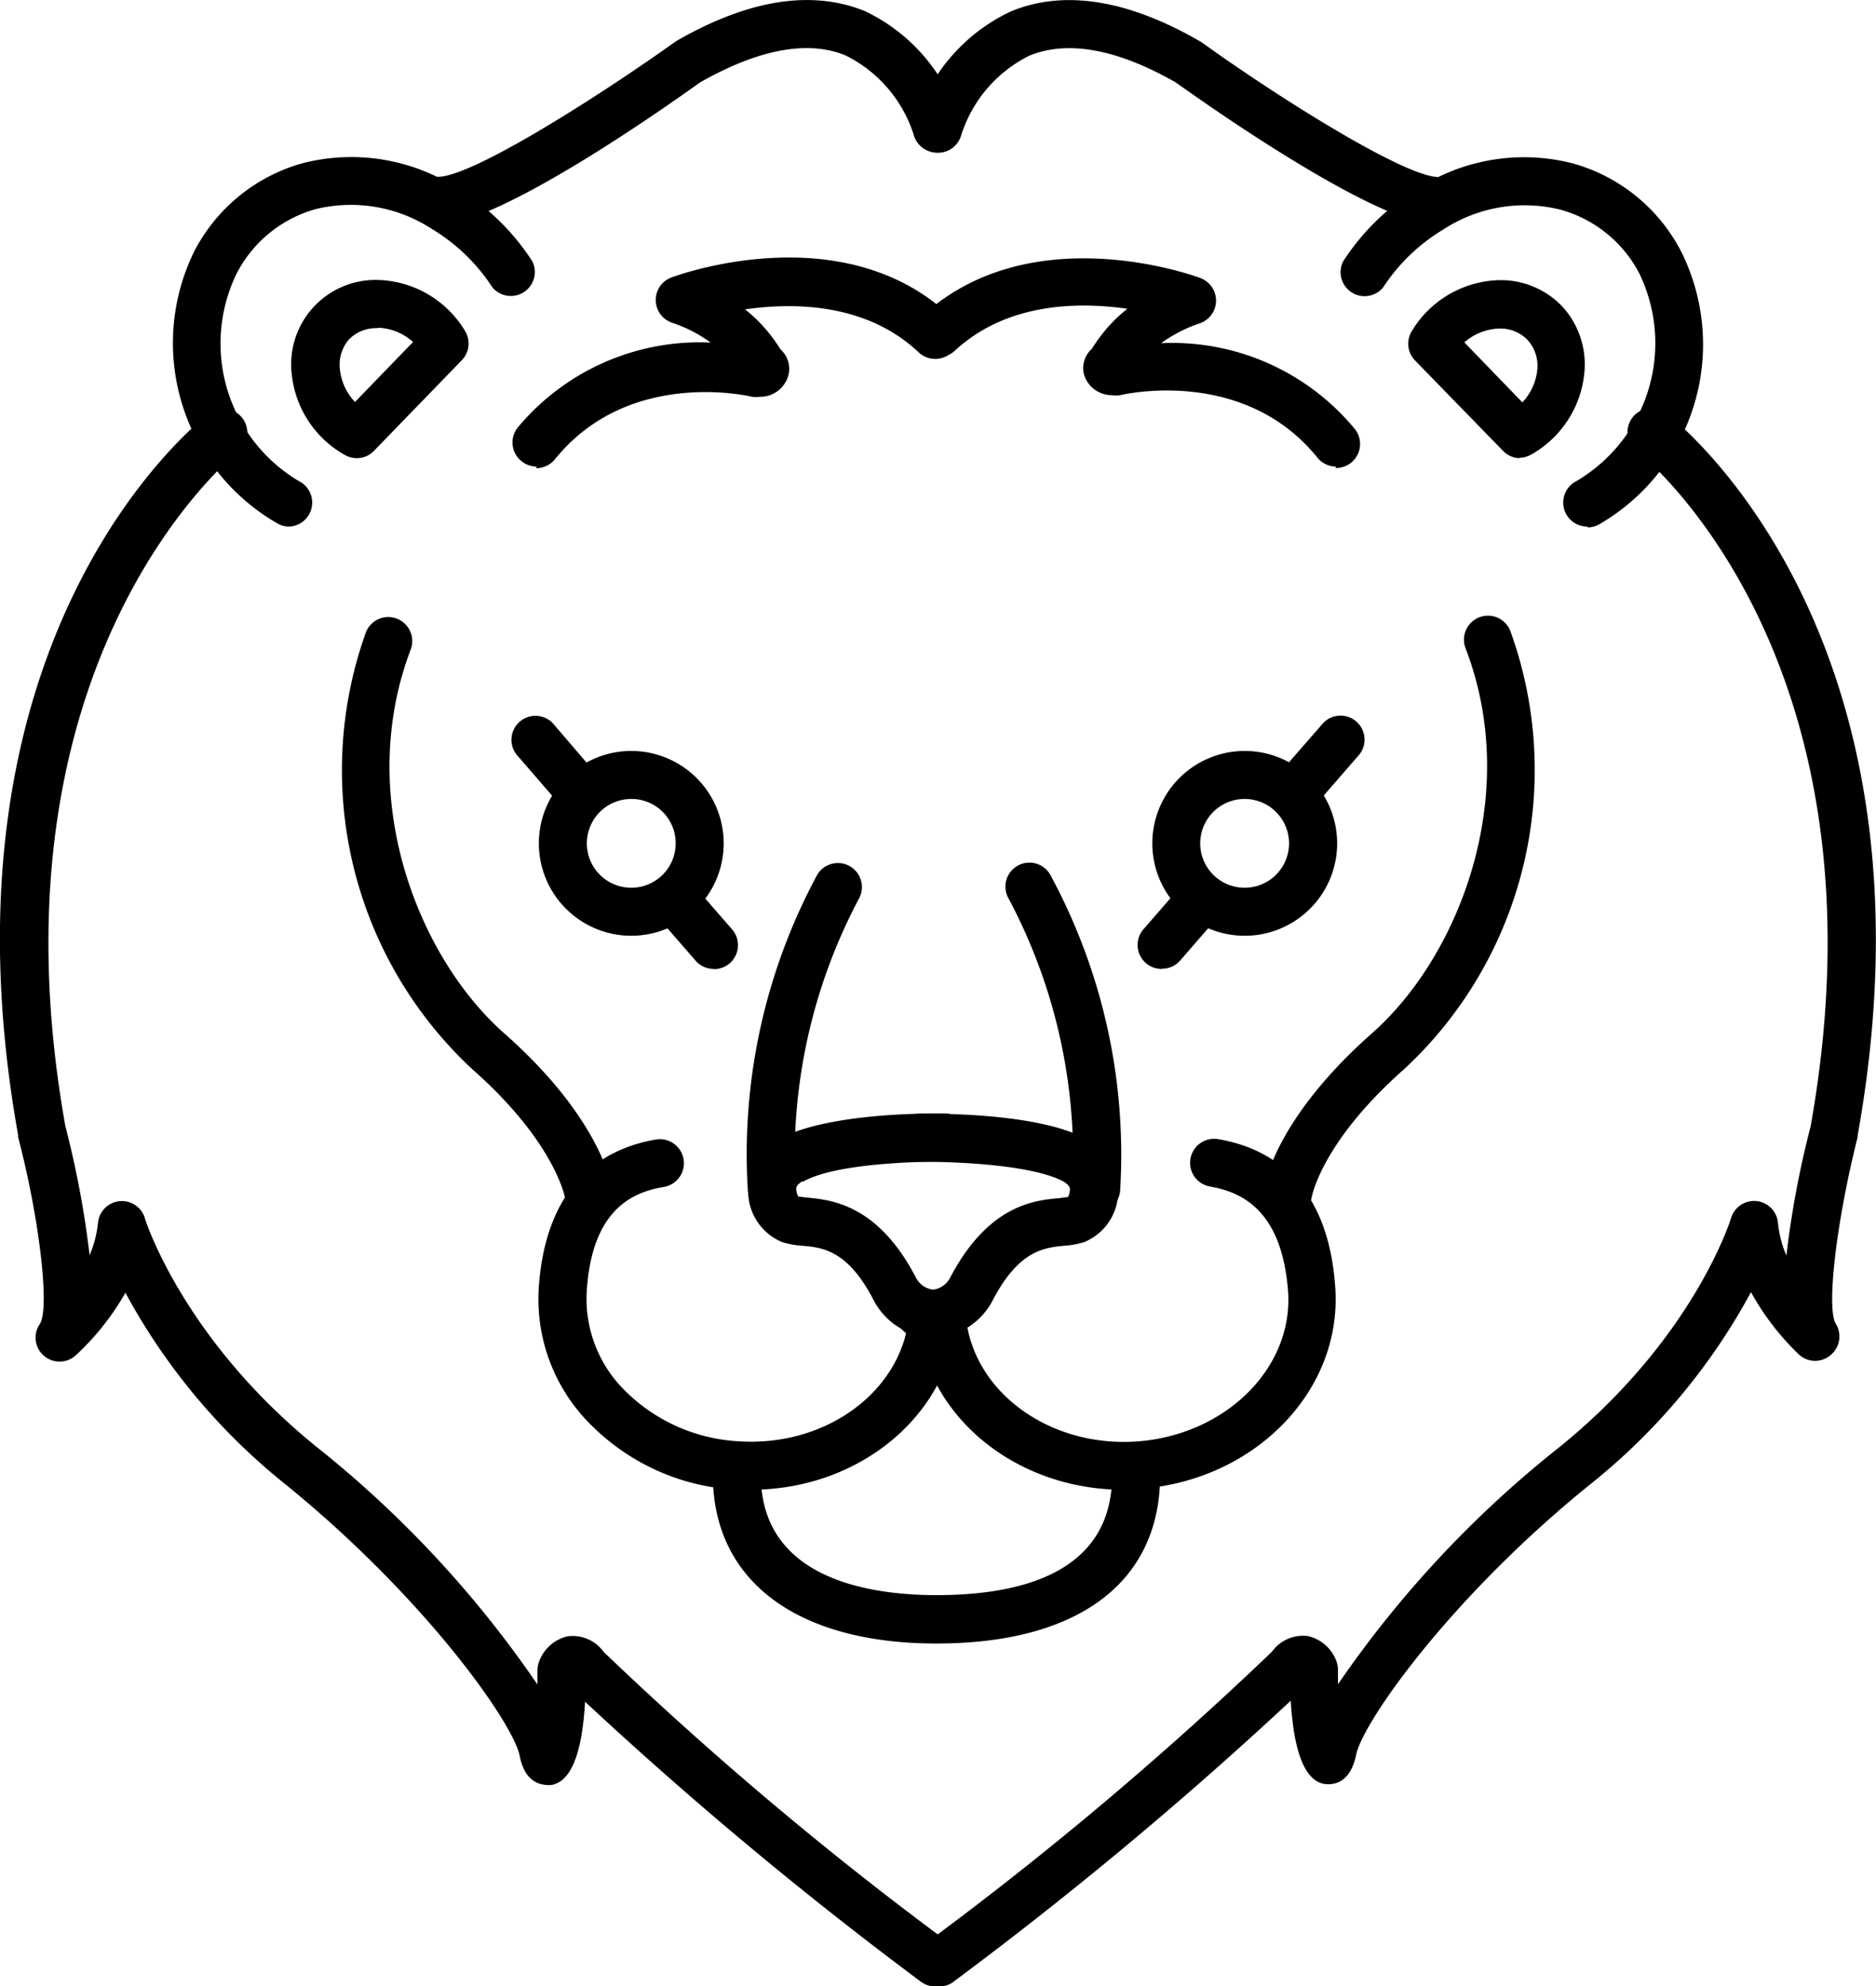
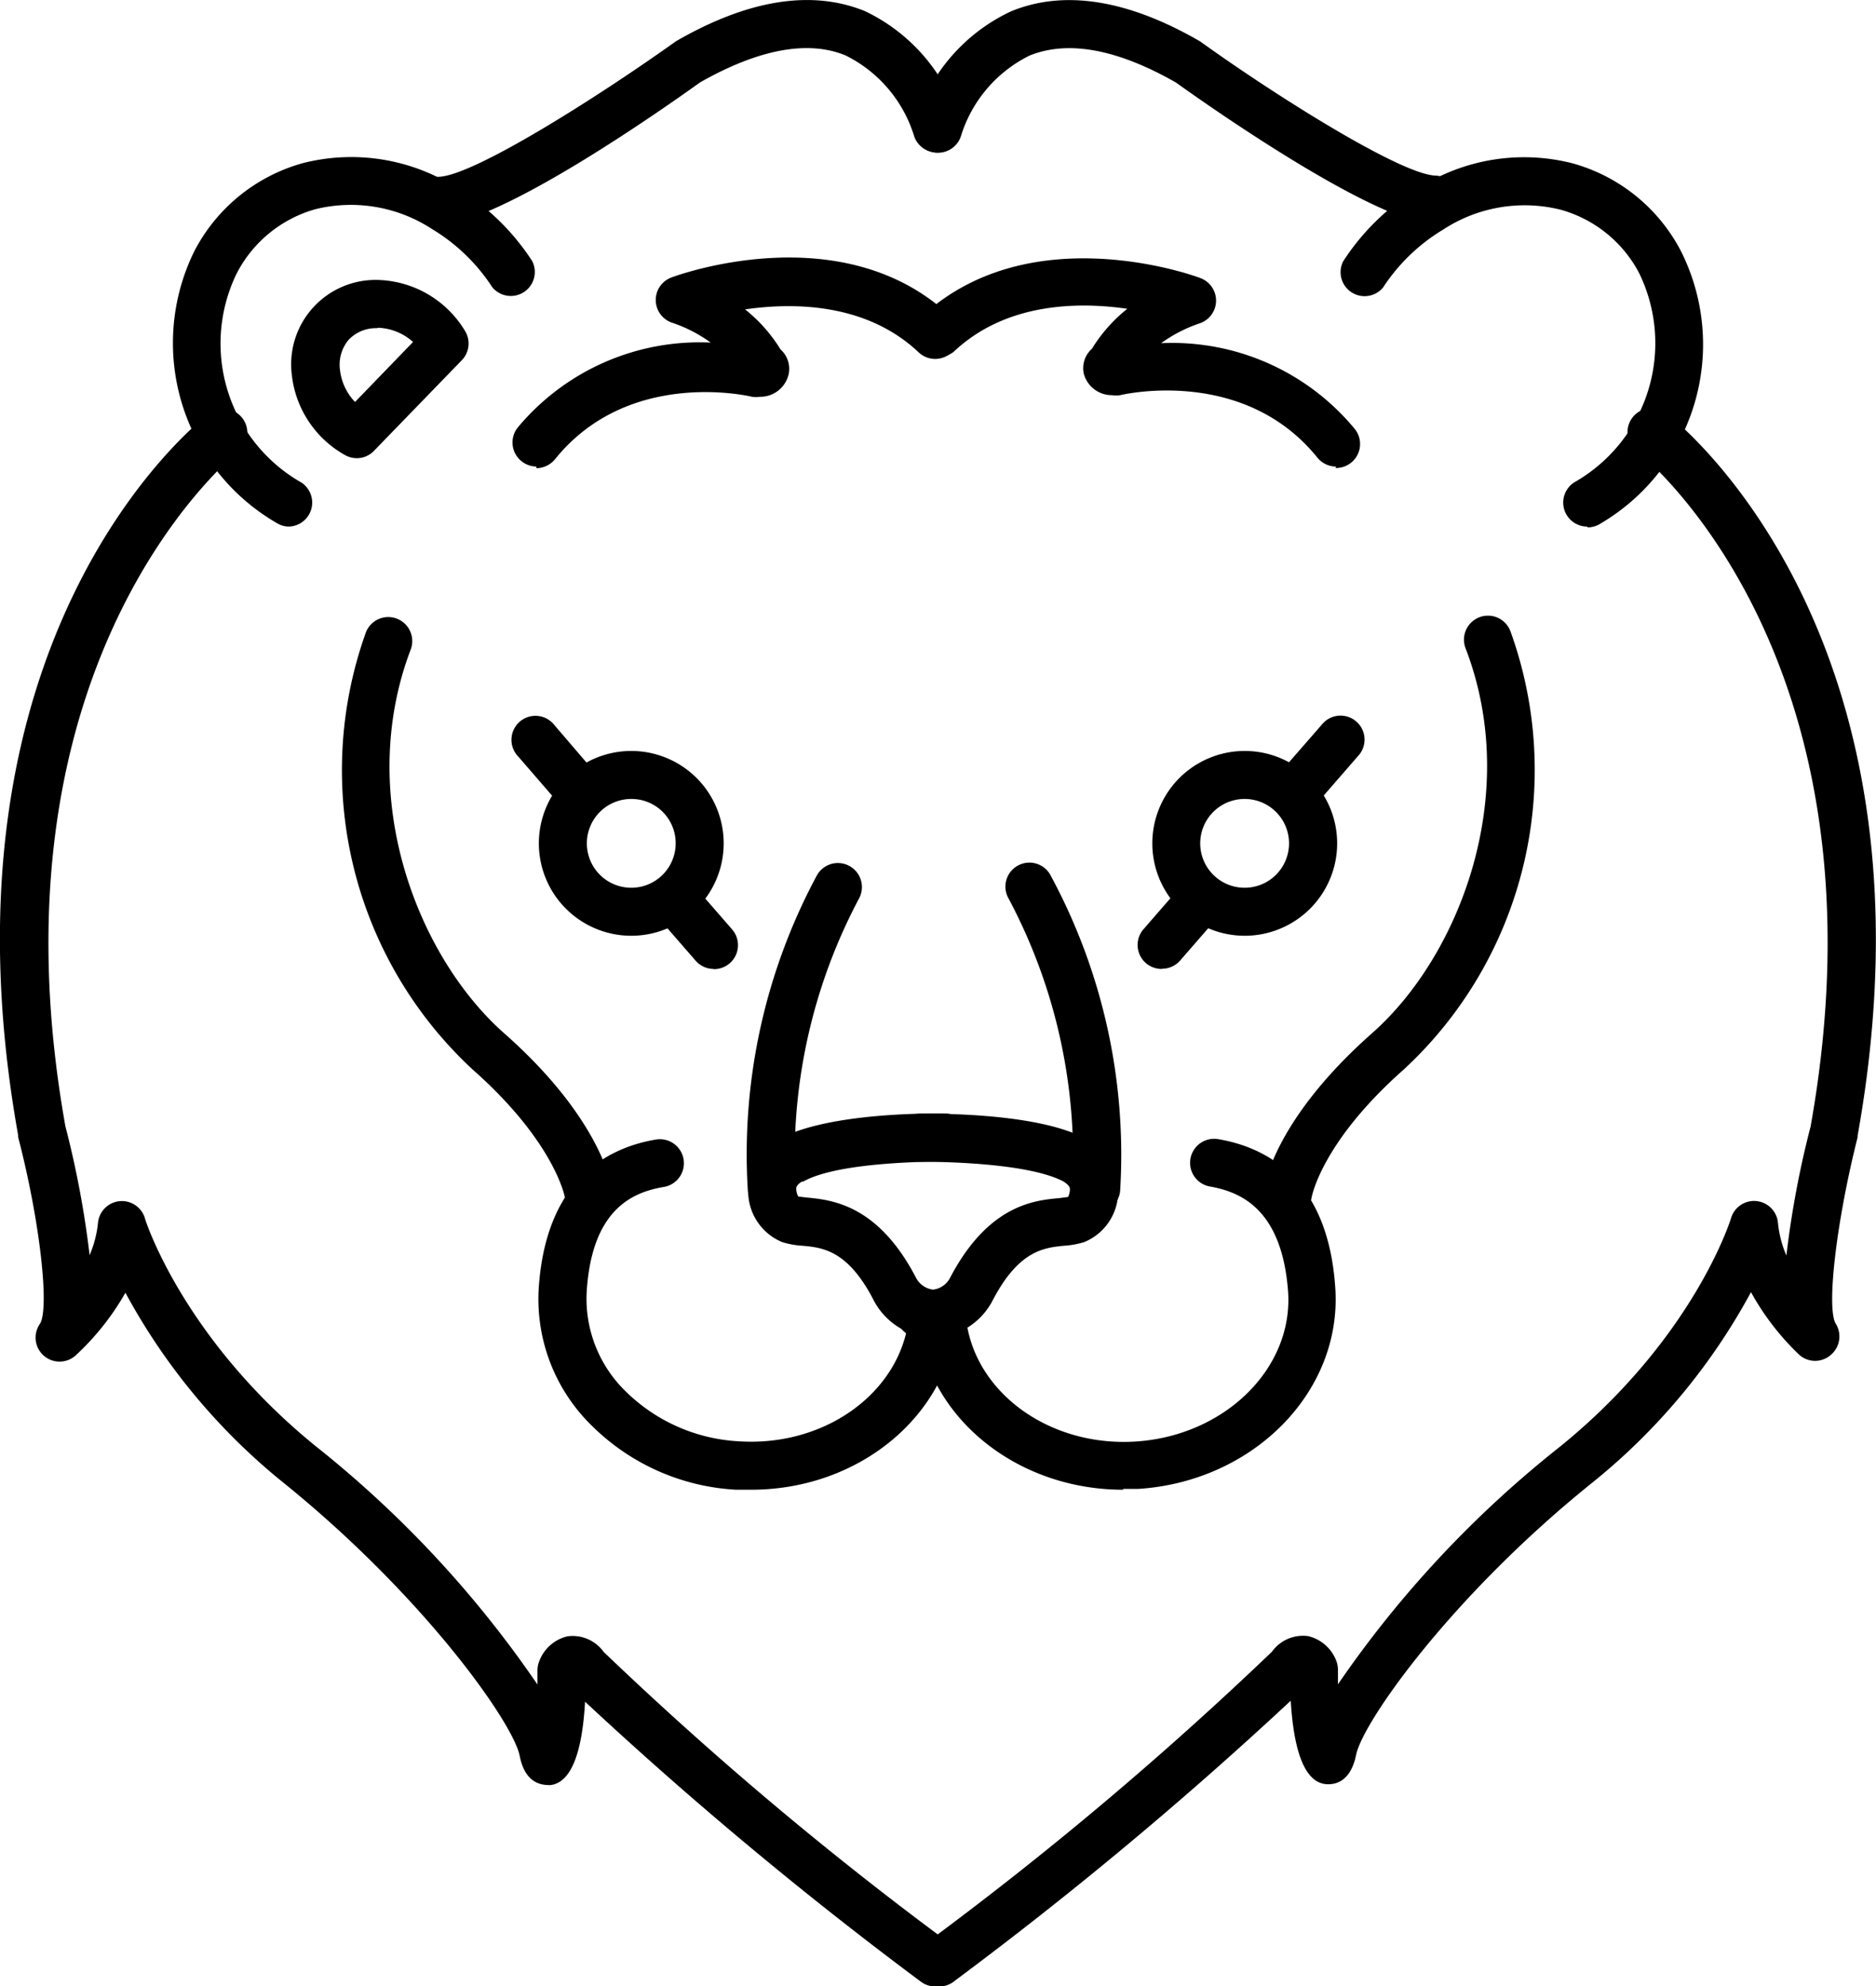
<svg xmlns="http://www.w3.org/2000/svg" viewBox="0 0 93.79 99.32">
  <defs>
    <style>.cls-1{fill:none;}.cls-2{clip-path:url(#clip-path);}</style>
    <clipPath id="clip-path" transform="translate(0 -0.67)">
      <rect class="cls-1" y="0.16" width="93.84" height="100.8" />
    </clipPath>
  </defs>
  <title>Ресурс 49</title>
  <g id="Слой_2" data-name="Слой 2">
    <g id="Слой_1-2" data-name="Слой 1">
      <path d="M46.64,67.56H46a1.2,1.2,0,0,1,0-2.4h.61a1.11,1.11,0,0,0,.88-.58c1.91-3.66,4.22-3.89,5.46-4l.45-.06a.94.94,0,0,0,.09-.39c0-.2-.3-.36-.3-.37-1.66-.9-5.72-1-7.16-1a1.18,1.18,0,0,1-1.22-1.18A1.2,1.2,0,0,1,46,56.36c.58,0,5.8-.08,8.26,1.24a2.88,2.88,0,0,1,1.64,2.5,2.74,2.74,0,0,1-1.7,2.68,4.27,4.27,0,0,1-1,.18c-1,.1-2.26.23-3.56,2.71a3.47,3.47,0,0,1-3,1.9Zm0,0" transform="translate(0 -0.67)" />
      <path d="M38.58,61.3a1.2,1.2,0,0,1-1.19-1.06,29.45,29.45,0,0,1,3.44-15.78,1.2,1.2,0,1,1,2.12,1.13A27.54,27.54,0,0,0,39.77,60a1.2,1.2,0,0,1-1.06,1.32Zm0,0" transform="translate(0 -0.67)" />
      <path d="M37.54,75.16l-.74,0A11.08,11.08,0,0,1,29.63,72a8.85,8.85,0,0,1-2.7-6.86c.34-5.43,3.38-7.07,5.86-7.49a1.2,1.2,0,0,1,.4,2.37c-1.54.26-3.61,1.09-3.86,5.27a6.46,6.46,0,0,0,2,5,8.71,8.71,0,0,0,5.63,2.45c4.45.28,8.25-2.62,8.5-6.45a1.2,1.2,0,1,1,2.4.15c-.31,4.93-4.86,8.72-10.3,8.72Zm0,0" transform="translate(0 -0.67)" />
      <path d="M56.15,75.16c-5.45,0-10-3.79-10.31-8.72A1.2,1.2,0,0,1,47,65.17a1.19,1.19,0,0,1,1.27,1.13c.24,3.83,4.06,6.73,8.5,6.45s7.87-3.63,7.63-7.46C64.1,61.1,62,60.27,60.5,60a1.2,1.2,0,0,1,.4-2.37c2.49.42,5.52,2.06,5.86,7.49.32,5.16-4.11,9.64-9.87,10l-.74,0Zm0,0" transform="translate(0 -0.67)" />
      <path d="M47.26,67.56h-.61a3.49,3.49,0,0,1-3-1.93c-1.28-2.45-2.53-2.58-3.54-2.67a4.24,4.24,0,0,1-1-.18,2.75,2.75,0,0,1-1.7-2.72A2.85,2.85,0,0,1,39,57.6c2.47-1.32,7.68-1.26,8.26-1.25a1.2,1.2,0,0,1,0,2.4c-1.43,0-5.49.09-7.1,1l-.07,0s-.28.17-.28.33a.8.8,0,0,0,.1.42l.43.05c1.24.12,3.55.35,5.45,4a1.12,1.12,0,0,0,.89.61h.61a1.2,1.2,0,1,1,0,2.4Zm0,0" transform="translate(0 -0.67)" />
      <path d="M54.8,61.3h-.14A1.2,1.2,0,0,1,53.61,60a27.52,27.52,0,0,0-3.18-14.39,1.2,1.2,0,1,1,2.12-1.12A29.39,29.39,0,0,1,56,60.23,1.2,1.2,0,0,1,54.8,61.3Zm0,0" transform="translate(0 -0.67)" />
-       <path d="M46.82,82.85c-7,0-11.18-3.15-11.18-8.42a1.2,1.2,0,0,1,2.4,0c0,5.23,5.5,6,8.78,6,4,0,8.78-1,8.78-6a1.2,1.2,0,0,1,2.4,0c0,5.35-4.08,8.42-11.18,8.42Zm0,0" transform="translate(0 -0.67)" />
      <path d="M31.56,47.46a4.62,4.62,0,0,1,0-9.24h0a4.62,4.62,0,1,1,0,9.24Zm0-6.84a2.22,2.22,0,1,0,2.22,2.22,2.21,2.21,0,0,0-2.22-2.22Zm0,0" transform="translate(0 -0.67)" />
      <path d="M35.69,49.12a1.2,1.2,0,0,1-.91-.41l-2-2.3a1.2,1.2,0,0,1,1.81-1.58l2,2.3a1.2,1.2,0,0,1-.91,2Zm0,0" transform="translate(0 -0.67)" />
      <path d="M29.13,41.58a1.2,1.2,0,0,1-.91-.41L25.91,38.5a1.2,1.2,0,1,1,1.81-1.57L30,39.59a1.2,1.2,0,0,1-.91,2Zm0,0" transform="translate(0 -0.67)" />
      <path d="M29.44,61.6a1.2,1.2,0,0,1-1.19-1c0-.09-.53-2.84-4.63-6.46a20.41,20.41,0,0,1-5.32-21.87,1.2,1.2,0,0,1,2.24.86c-2.8,7.33.32,15.37,4.67,19.21,4.81,4.25,5.38,7.57,5.42,7.93a1.2,1.2,0,0,1-1,1.35Zm0,0" transform="translate(0 -0.67)" />
      <path d="M14.45,27a1.16,1.16,0,0,1-.62-.18A10.4,10.4,0,0,1,9.71,13.24a8.74,8.74,0,0,1,5.42-4.41,9.8,9.8,0,0,1,7.73,1.25,11.73,11.73,0,0,1,3.75,3.65,1.2,1.2,0,0,1-2,1.3,9.31,9.31,0,0,0-3-2.9,7.42,7.42,0,0,0-5.84-1,6.37,6.37,0,0,0-3.94,3.22,8,8,0,0,0,3.24,10.45A1.2,1.2,0,0,1,14.45,27Zm0,0" transform="translate(0 -0.67)" />
      <g class="cls-2">
        <path d="M17.83,23.58a1.22,1.22,0,0,1-.59-.16,5.25,5.25,0,0,1-2.65-4,4.22,4.22,0,0,1,4.35-4.75,5.25,5.25,0,0,1,4.31,2.55,1.2,1.2,0,0,1-.16,1.46L18.7,23.21a1.18,1.18,0,0,1-.86.37Zm1-6.5a1.88,1.88,0,0,0-1.4.58A1.94,1.94,0,0,0,17,19.19a2.76,2.76,0,0,0,.75,1.58l2.9-3a2.75,2.75,0,0,0-1.73-.71Zm0,0" transform="translate(0 -0.67)" />
        <path d="M22,11.91a1.2,1.2,0,0,1-.05-2.4c1.78-.08,7.95-4,11.75-6.71l.1-.07C37.4.65,40.59.14,43.25,1.23A9,9,0,0,1,48,6.79a1.2,1.2,0,0,1-2.31.65,6.69,6.69,0,0,0-3.42-4C40.4,2.67,37.94,3.12,35,4.79c-1.74,1.25-9.9,7-13,7.12Zm0,0" transform="translate(0 -0.67)" />
        <path d="M46.76,100a1.22,1.22,0,0,1-.72-.24,199.19,199.19,0,0,1-16.79-14c-.15,2.67-.74,4.07-1.75,4.17-.45,0-1.25-.09-1.52-1.47-.33-1.65-4.76-7.93-11.71-13.57a31.36,31.36,0,0,1-8-9.58A13,13,0,0,1,3.83,68.4,1.2,1.2,0,0,1,2,66.86c.48-.78,0-5.13-1.09-9.32a.68.68,0,0,1,0-.09c-4.48-25,8.94-35.65,9.52-36.09a1.2,1.2,0,0,1,1.47,1.9c-.13.1-12.82,10.3-8.63,33.73a48.08,48.08,0,0,1,1.21,6.44,5.49,5.49,0,0,0,.42-1.62,1.2,1.2,0,0,1,2.34-.24c0,.05,1.88,6,8.54,11.41A54.34,54.34,0,0,1,26.87,84.9c0-.26,0-.51,0-.72a1.18,1.18,0,0,1,.08-.42,2,2,0,0,1,1.42-1.27,1.91,1.91,0,0,1,1.81.78A177.15,177.15,0,0,0,47.48,97.84a1.2,1.2,0,0,1-.72,2.16Zm0,0" transform="translate(0 -0.67)" />
      </g>
      <path d="M26.82,24a1.22,1.22,0,0,1-.75-.27,1.2,1.2,0,0,1-.18-1.69,11.84,11.84,0,0,1,9.64-4.24,7.11,7.11,0,0,0-1.95-1,1.2,1.2,0,0,1,0-2.26c.35-.13,8.63-3.14,14,2a1.2,1.2,0,0,1-1.65,1.75c-2.59-2.45-6.19-2.51-8.68-2.15a7.7,7.7,0,0,1,1.77,2,1.3,1.3,0,0,1,.41,1.23A1.45,1.45,0,0,1,38,20.51a1.27,1.27,0,0,1-.4,0c-.25-.06-6.2-1.41-9.85,3.12a1.22,1.22,0,0,1-.94.45Zm0,0" transform="translate(0 -0.67)" />
      <path d="M66.8,24a1.21,1.21,0,0,1-.94-.45c-3.66-4.53-9.61-3.18-9.86-3.12a1.24,1.24,0,0,1-.4,0,1.45,1.45,0,0,1-1.42-1.09,1.3,1.3,0,0,1,.41-1.23,7.69,7.69,0,0,1,1.77-2c-2.5-.36-6.09-.3-8.68,2.15A1.2,1.2,0,0,1,46,16.57c5.41-5.12,13.7-2.12,14-2a1.2,1.2,0,0,1,0,2.26,7.22,7.22,0,0,0-1.95,1,11.84,11.84,0,0,1,9.64,4.24,1.2,1.2,0,0,1-.93,2Zm0,0" transform="translate(0 -0.67)" />
      <path d="M62.23,47.46a4.62,4.62,0,0,1,0-9.24h0a4.62,4.62,0,0,1,0,9.24Zm0-6.84h0a2.22,2.22,0,1,0,1.48.57,2.22,2.22,0,0,0-1.48-.57Zm0,0" transform="translate(0 -0.67)" />
      <path d="M58.09,49.12a1.2,1.2,0,0,1-.91-2l2-2.3A1.2,1.2,0,0,1,61,46.4l-2,2.3a1.2,1.2,0,0,1-.91.41Zm0,0" transform="translate(0 -0.67)" />
      <path d="M64.66,41.58a1.2,1.2,0,0,1-.91-2l2.32-2.66a1.2,1.2,0,1,1,1.81,1.57l-2.31,2.66a1.2,1.2,0,0,1-.91.41Zm0,0" transform="translate(0 -0.67)" />
      <path d="M64.35,61.6h-.16a1.2,1.2,0,0,1-1-1.35c0-.37.61-3.68,5.42-7.93,4.35-3.85,7.47-11.89,4.67-19.21a1.2,1.2,0,1,1,2.24-.86,20.41,20.41,0,0,1-5.32,21.88c-4.16,3.67-4.63,6.42-4.63,6.44a1.2,1.2,0,0,1-1.19,1Zm0,0" transform="translate(0 -0.67)" />
      <path d="M79.34,27a1.2,1.2,0,0,1-.62-2.22,8,8,0,0,0,3.23-10.45A6.35,6.35,0,0,0,78,11.15a7.44,7.44,0,0,0-5.85,1,9.32,9.32,0,0,0-3,2.89,1.2,1.2,0,0,1-2-1.3,11.68,11.68,0,0,1,3.75-3.65,9.78,9.78,0,0,1,7.73-1.25,8.73,8.73,0,0,1,5.42,4.41A10.39,10.39,0,0,1,80,26.86a1.17,1.17,0,0,1-.62.18Zm0,0" transform="translate(0 -0.67)" />
      <g class="cls-2">
-         <path d="M76,23.58a1.18,1.18,0,0,1-.86-.37l-4.4-4.52a1.2,1.2,0,0,1-.16-1.46,5.26,5.26,0,0,1,4.31-2.55A4.24,4.24,0,0,1,78.11,16a4.29,4.29,0,0,1,1.09,3.4,5.26,5.26,0,0,1-2.65,4,1.23,1.23,0,0,1-.6.16Zm-2.79-5.79,2.9,3a2.77,2.77,0,0,0,.74-1.58,1.92,1.92,0,0,0-.47-1.53,1.88,1.88,0,0,0-1.45-.58,2.76,2.76,0,0,0-1.73.7Zm0,0" transform="translate(0 -0.67)" />
-         <path d="M71.83,11.91h-.05c-3.1-.14-11.25-5.87-13-7.12-2.93-1.67-5.39-2.12-7.31-1.34a6.69,6.69,0,0,0-3.42,4,1.2,1.2,0,0,1-2.31-.65,9,9,0,0,1,4.8-5.56C53.2.14,56.39.65,60,2.74l.11.07c3.81,2.74,10,6.63,11.75,6.71a1.2,1.2,0,0,1-.06,2.4Zm0,0" transform="translate(0 -0.67)" />
+         <path d="M71.83,11.91h-.05c-3.1-.14-11.25-5.87-13-7.12-2.93-1.67-5.39-2.12-7.31-1.34a6.69,6.69,0,0,0-3.42,4,1.2,1.2,0,0,1-2.31-.65,9,9,0,0,1,4.8-5.56C53.2.14,56.39.65,60,2.74c3.81,2.74,10,6.63,11.75,6.71a1.2,1.2,0,0,1-.06,2.4Zm0,0" transform="translate(0 -0.67)" />
        <path d="M47,100a1.2,1.2,0,0,1-.72-2.16A177.69,177.69,0,0,0,63.59,83.26a1.91,1.91,0,0,1,1.81-.78,2,2,0,0,1,1.42,1.27,1.27,1.27,0,0,1,.07.42c0,.21,0,.46,0,.72A54.17,54.17,0,0,1,78,73c6.7-5.44,8.52-11.35,8.54-11.41a1.2,1.2,0,0,1,2.35.24,5.5,5.5,0,0,0,.42,1.62A47.89,47.89,0,0,1,90.52,57c4.2-23.52-8.5-33.63-8.63-33.73a1.2,1.2,0,1,1,1.46-1.9c.57.44,14,11.13,9.52,36.09l0,.08c-1.06,4.19-1.57,8.55-1.09,9.32a1.21,1.21,0,0,1-.25,1.56,1.19,1.19,0,0,1-1.57,0,12.94,12.94,0,0,1-2.42-3.14,31.34,31.34,0,0,1-8,9.58C72.57,80.48,68.14,86.76,67.8,88.41c-.28,1.38-1.07,1.51-1.52,1.47-1-.1-1.59-1.5-1.75-4.17a198.49,198.49,0,0,1-16.79,14A1.22,1.22,0,0,1,47,100Zm0,0" transform="translate(0 -0.67)" />
      </g>
    </g>
  </g>
</svg>